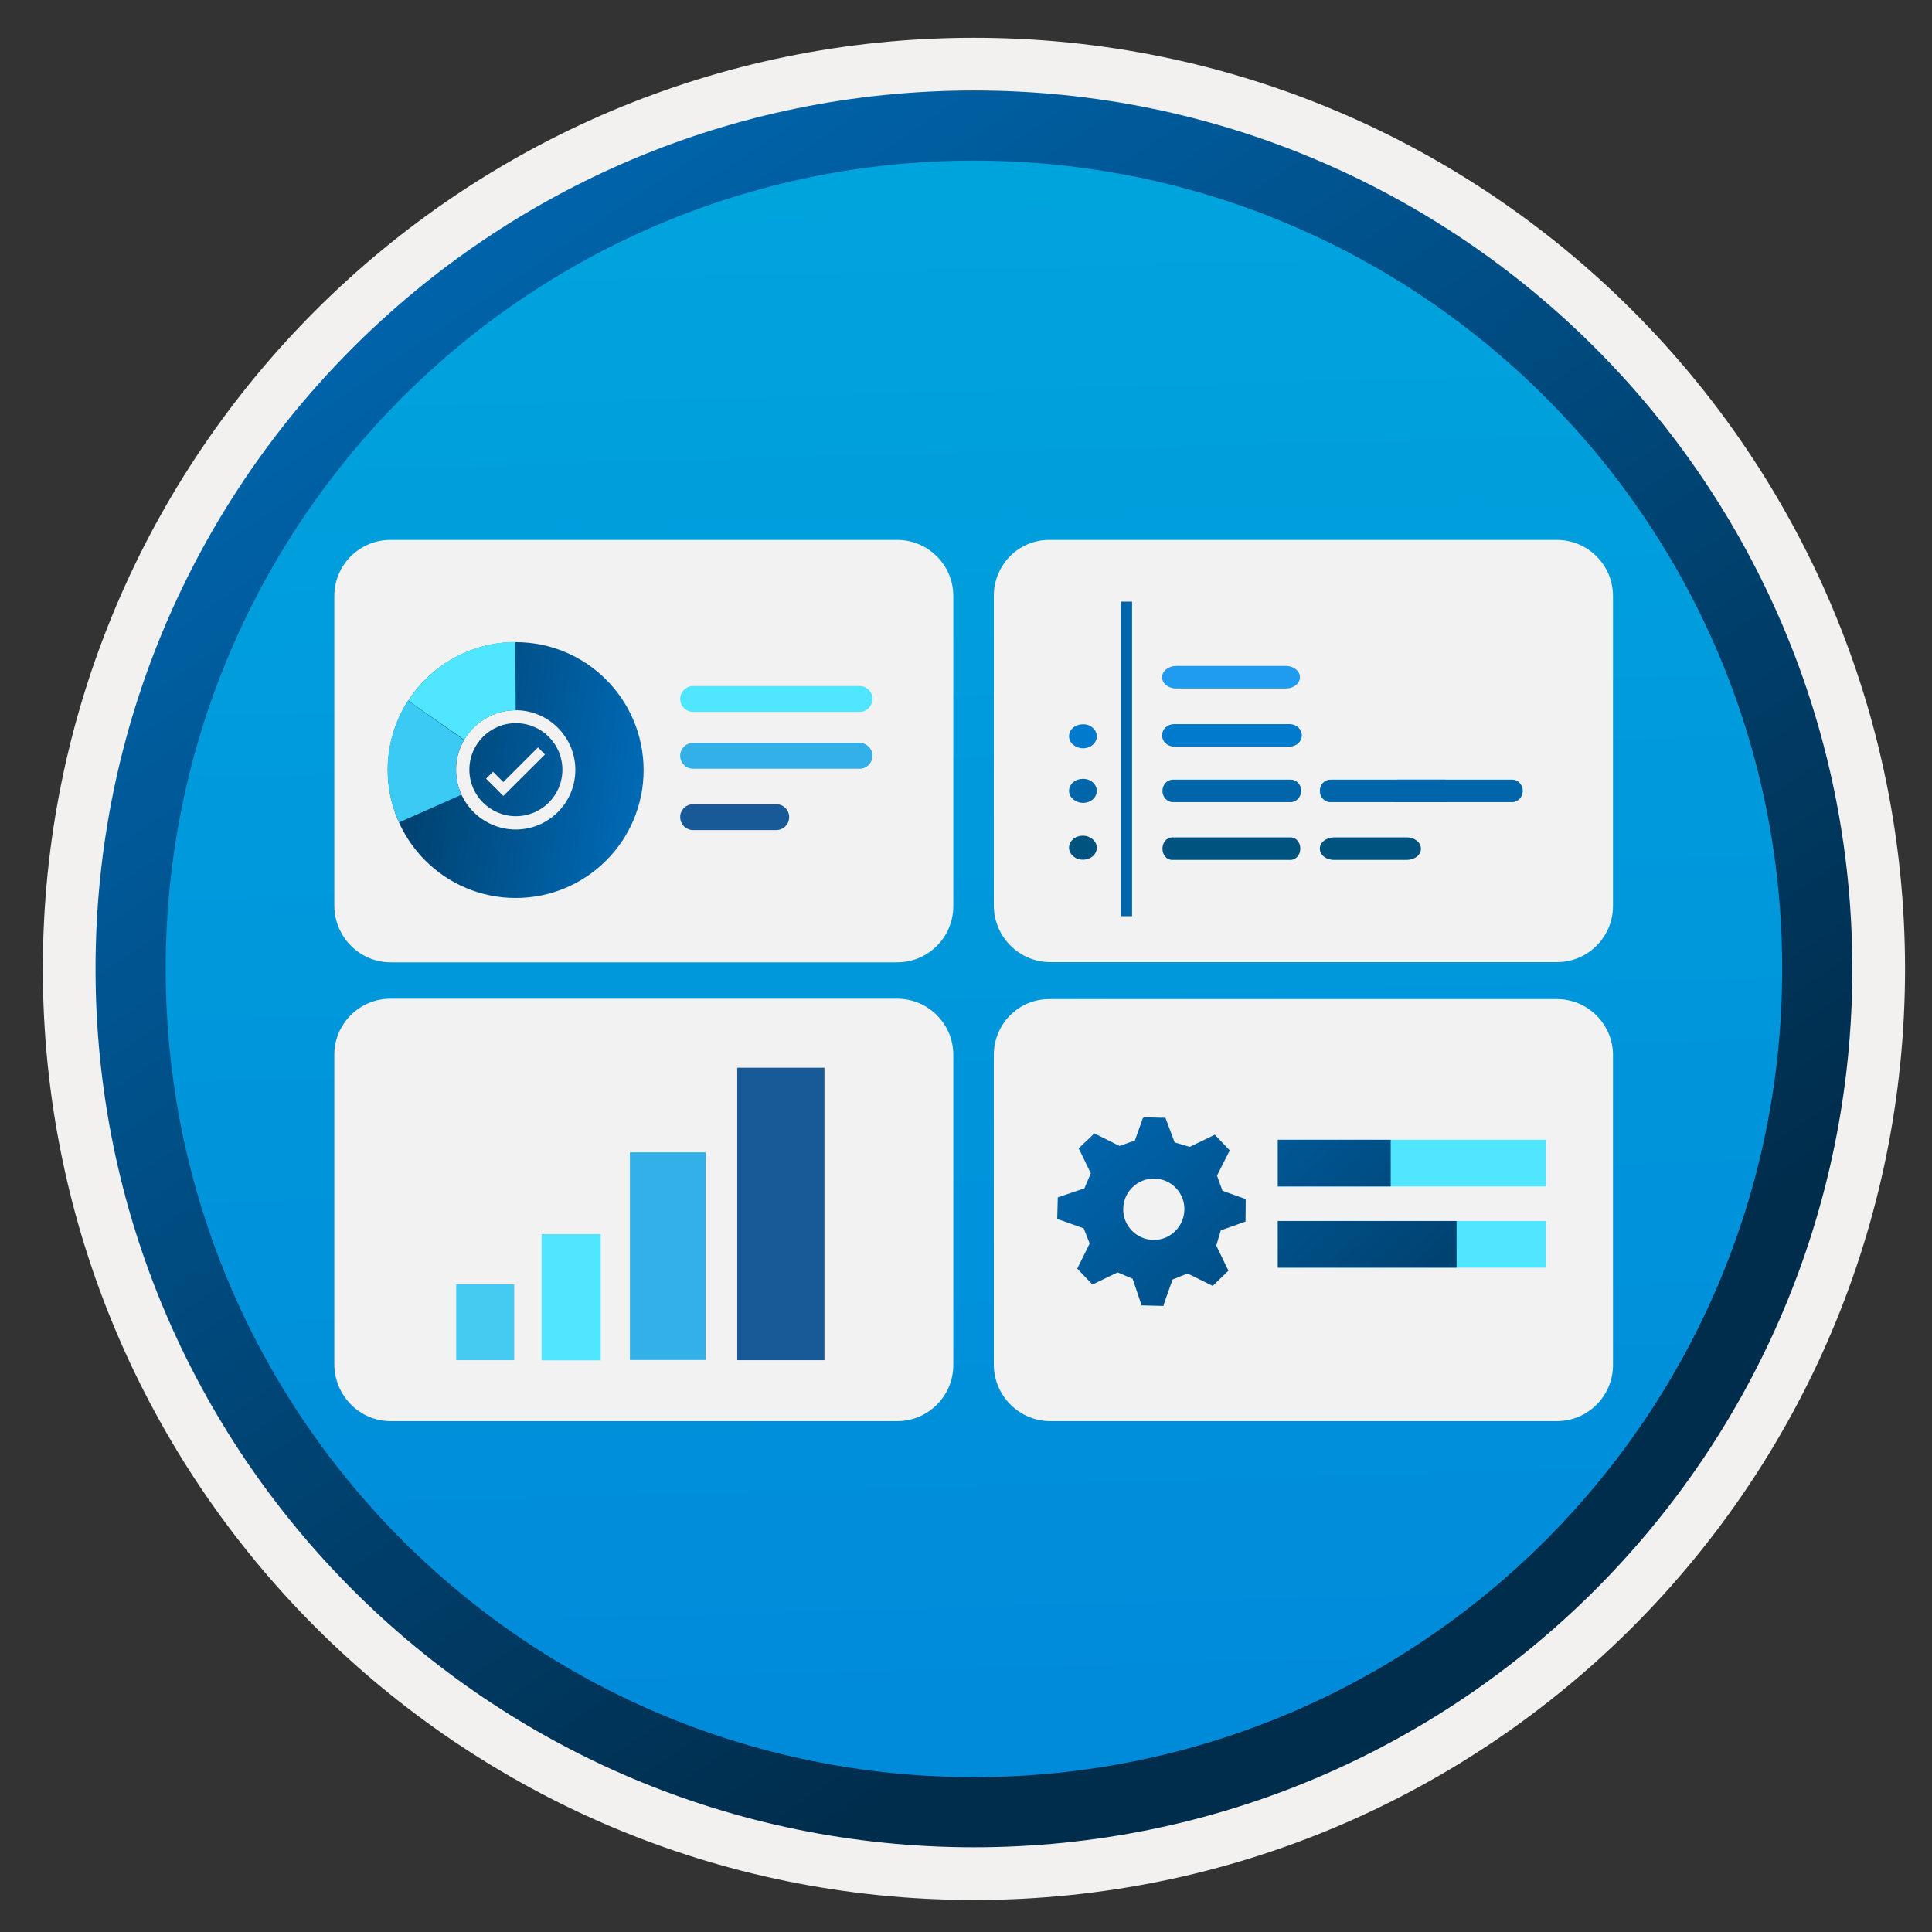
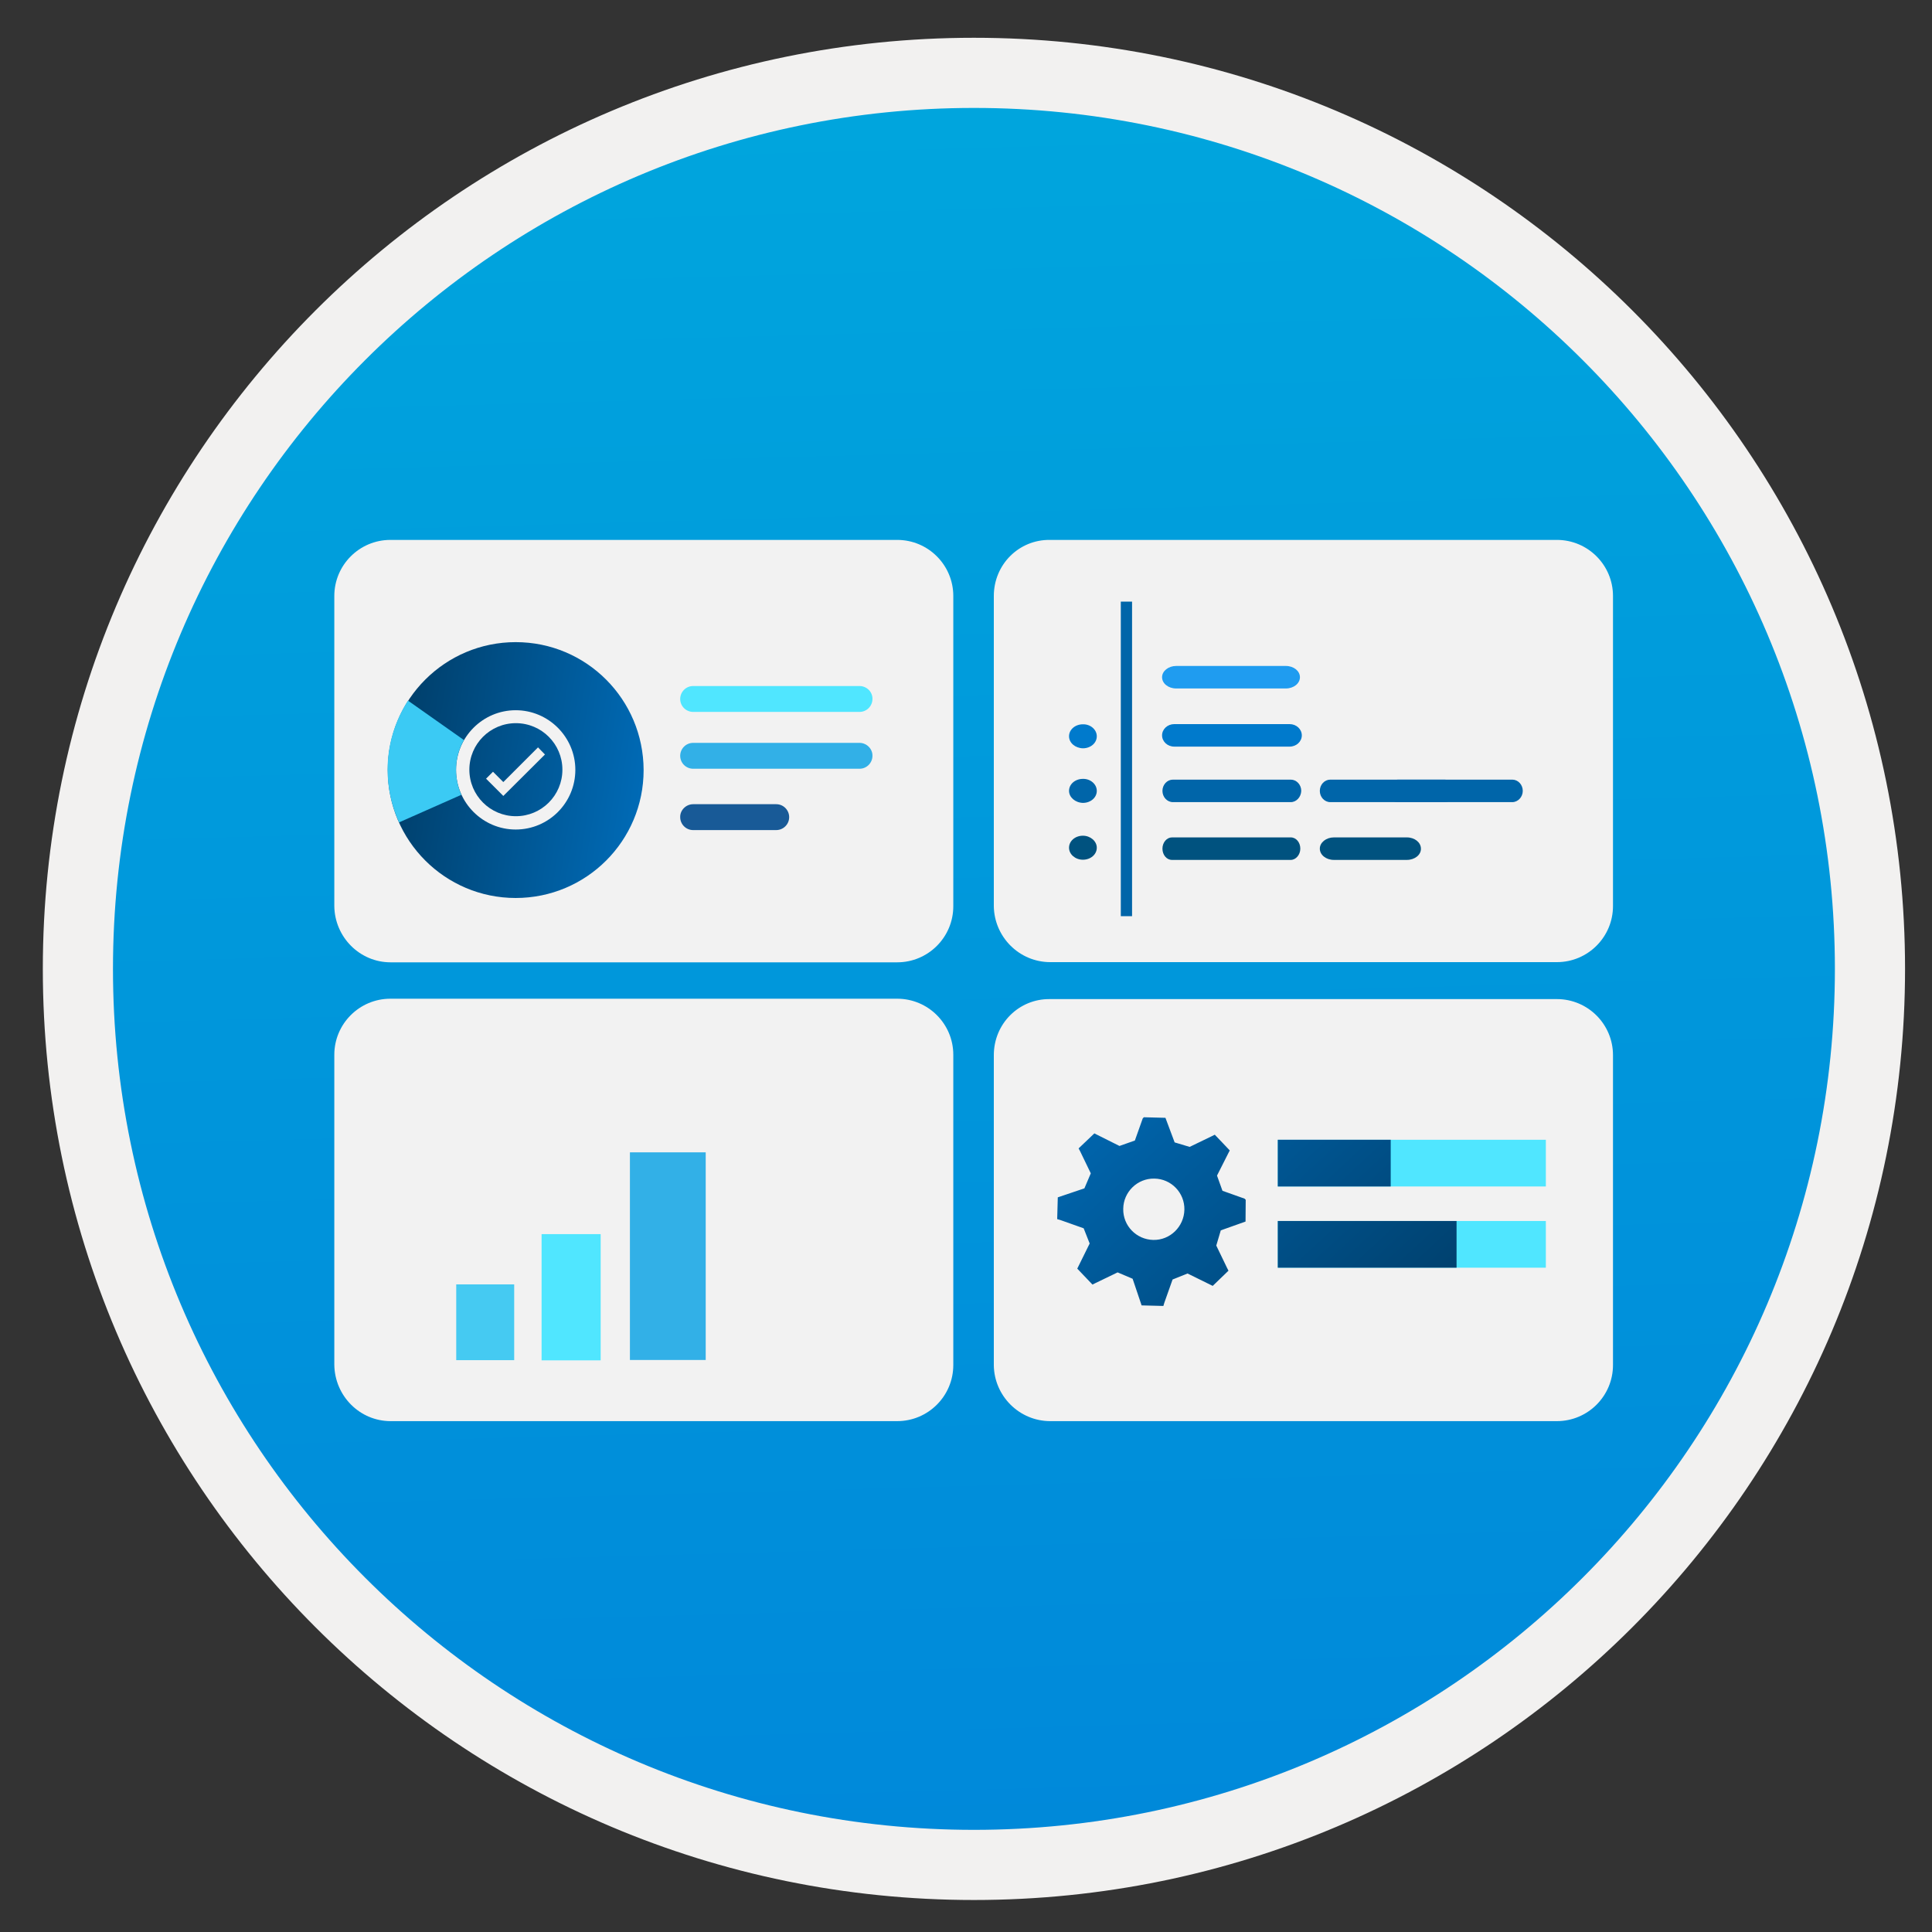
<svg xmlns="http://www.w3.org/2000/svg" width="103" height="103" viewBox="0 0 103 103" fill="none">
  <rect x="0" y="0" width="103" height="103" fill="#333333" stroke="none" />
  <path d="M51.923 98.464C26.073 98.464 5.113 77.514 5.113 51.654C5.113 25.794 26.073 4.844 51.923 4.844C77.773 4.844 98.733 25.804 98.733 51.654C98.733 77.504 77.773 98.464 51.923 98.464Z" fill="url(#paint0_linear)" />
  <path fill-rule="evenodd" clip-rule="evenodd" d="M97.823 51.654C97.823 77.004 77.273 97.554 51.923 97.554C26.573 97.554 6.023 77.004 6.023 51.654C6.023 26.304 26.573 5.754 51.923 5.754C77.273 5.754 97.823 26.304 97.823 51.654ZM51.923 2.014C79.343 2.014 101.563 24.234 101.563 51.654C101.563 79.074 79.333 101.294 51.923 101.294C24.503 101.294 2.283 79.064 2.283 51.654C2.283 24.234 24.503 2.014 51.923 2.014Z" fill="#F2F1F0" />
-   <path fill-rule="evenodd" clip-rule="evenodd" d="M95.013 51.654C95.013 75.454 75.723 94.744 51.923 94.744C28.123 94.744 8.833 75.454 8.833 51.654C8.833 27.854 28.123 8.564 51.923 8.564C75.723 8.564 95.013 27.854 95.013 51.654ZM51.923 4.824C77.783 4.824 98.753 25.794 98.753 51.654C98.753 77.514 77.783 98.484 51.923 98.484C26.063 98.484 5.093 77.514 5.093 51.654C5.093 25.794 26.053 4.824 51.923 4.824Z" fill="url(#paint1_linear)" />
  <path d="M20.823 75.764H47.833C49.483 75.764 50.823 74.424 50.823 72.774V56.234C50.823 54.584 49.483 53.244 47.833 53.244H20.813C19.163 53.244 17.823 54.584 17.823 56.234V72.754C17.843 74.424 19.183 75.764 20.823 75.764Z" fill="#F2F2F2" />
  <path d="M20.823 51.304H47.833C49.483 51.304 50.823 49.964 50.823 48.314V31.774C50.823 30.124 49.483 28.784 47.833 28.784H20.813C19.163 28.784 17.823 30.124 17.823 31.774V48.304C17.843 49.964 19.183 51.304 20.823 51.304Z" fill="#F2F2F2" />
  <path d="M55.993 75.764H83.003C84.653 75.764 85.993 74.424 85.993 72.774V56.254C85.993 54.604 84.653 53.264 83.003 53.264H55.973C54.323 53.244 52.983 54.574 52.983 56.254V72.784C53.003 74.424 54.343 75.764 55.993 75.764Z" fill="#F2F2F2" />
  <path d="M45.823 36.574H36.953C36.563 36.574 36.263 36.894 36.263 37.264C36.263 37.654 36.583 37.954 36.953 37.954H45.823C46.213 37.954 46.513 37.634 46.513 37.264C46.523 36.884 46.203 36.574 45.823 36.574Z" fill="#50E6FF" />
  <path d="M45.823 39.604H36.953C36.563 39.604 36.263 39.924 36.263 40.294C36.263 40.684 36.583 40.984 36.953 40.984H45.823C46.213 40.984 46.513 40.664 46.513 40.294C46.523 39.924 46.203 39.604 45.823 39.604Z" fill="#32B0E7" />
  <path fill-rule="evenodd" clip-rule="evenodd" d="M36.953 42.874H41.383C41.773 42.874 42.073 43.194 42.073 43.564C42.073 43.954 41.753 44.254 41.383 44.254H36.953C36.563 44.254 36.263 43.934 36.263 43.564C36.253 43.194 36.573 42.874 36.953 42.874Z" fill="#185A97" />
  <path d="M55.993 51.294H83.003C84.653 51.294 85.993 49.954 85.993 48.304V31.774C85.993 30.124 84.653 28.784 83.003 28.784H55.973C54.323 28.764 52.983 30.094 52.983 31.774V48.304C53.003 49.954 54.343 51.294 55.993 51.294Z" fill="#F2F2F2" />
  <path d="M27.413 68.474H24.323V72.514H27.413V68.474Z" fill="#45CAF2" />
  <path d="M32.023 65.794H28.873V72.524H32.023V65.794Z" fill="#50E6FF" />
  <path d="M37.623 61.434H33.583V72.504H37.623V61.434Z" fill="#32B0E7" />
-   <path d="M43.953 56.924H39.303V72.514H43.953V56.924Z" fill="#185A97" />
+   <path d="M43.953 56.924H39.303V72.514V56.924Z" fill="#185A97" />
  <path fill-rule="evenodd" clip-rule="evenodd" d="M59.753 48.844H60.353V32.074H59.753V48.844Z" fill="#0065A9" />
  <path fill-rule="evenodd" clip-rule="evenodd" d="M58.473 39.254C58.473 39.614 58.143 39.894 57.733 39.894C57.323 39.884 56.993 39.604 56.993 39.254C56.993 38.894 57.323 38.614 57.733 38.614C58.133 38.604 58.473 38.894 58.473 39.254Z" fill="#007ACC" />
  <path fill-rule="evenodd" clip-rule="evenodd" d="M58.473 42.164C58.473 42.524 58.143 42.804 57.733 42.804C57.323 42.794 56.993 42.504 56.993 42.164C56.993 41.804 57.323 41.524 57.733 41.524C58.133 41.514 58.473 41.804 58.473 42.164Z" fill="#0065A9" />
  <path fill-rule="evenodd" clip-rule="evenodd" d="M58.473 45.194C58.473 45.554 58.143 45.834 57.733 45.834C57.323 45.834 56.993 45.544 56.993 45.194C56.993 44.834 57.323 44.554 57.733 44.554C58.133 44.554 58.473 44.844 58.473 45.194Z" fill="#00527F" />
  <path fill-rule="evenodd" clip-rule="evenodd" d="M68.813 45.844H62.483C62.193 45.844 61.973 45.574 61.973 45.244C61.973 44.914 62.203 44.644 62.483 44.644H68.813C69.103 44.644 69.323 44.914 69.323 45.244C69.323 45.574 69.083 45.844 68.813 45.844Z" fill="#00527F" />
  <path fill-rule="evenodd" clip-rule="evenodd" d="M75.003 45.844H71.113C70.693 45.844 70.363 45.574 70.363 45.244C70.363 44.914 70.703 44.644 71.113 44.644H75.003C75.423 44.644 75.753 44.914 75.753 45.244C75.763 45.574 75.423 45.844 75.003 45.844Z" fill="#00527F" />
  <path fill-rule="evenodd" clip-rule="evenodd" d="M68.553 36.704H62.703C62.283 36.704 61.953 36.434 61.953 36.104C61.953 35.774 62.293 35.504 62.703 35.504H68.553C68.973 35.504 69.303 35.774 69.303 36.104C69.303 36.434 68.973 36.704 68.553 36.704Z" fill="#1F9CF0" />
  <path fill-rule="evenodd" clip-rule="evenodd" d="M68.813 42.764H62.533C62.223 42.764 61.973 42.494 61.973 42.164C61.973 41.834 62.223 41.564 62.533 41.564H68.813C69.123 41.564 69.373 41.834 69.373 42.164C69.363 42.494 69.113 42.764 68.813 42.764Z" fill="#0065A9" />
  <path fill-rule="evenodd" clip-rule="evenodd" d="M77.023 42.764H70.923C70.613 42.764 70.363 42.494 70.363 42.164C70.363 41.834 70.613 41.564 70.923 41.564H77.023C77.333 41.564 77.583 41.834 77.583 42.164C77.573 42.494 77.323 42.764 77.023 42.764Z" fill="#0065A9" />
  <path fill-rule="evenodd" clip-rule="evenodd" d="M62.603 39.804C62.243 39.804 61.953 39.534 61.953 39.204C61.953 38.874 62.243 38.604 62.603 38.604H68.753C69.113 38.604 69.403 38.874 69.403 39.204C69.403 39.534 69.113 39.804 68.753 39.804H62.603Z" fill="#007ACC" />
  <path fill-rule="evenodd" clip-rule="evenodd" d="M80.623 42.764H74.523C74.213 42.764 73.963 42.494 73.963 42.164C73.963 41.834 74.213 41.564 74.523 41.564H80.623C80.933 41.564 81.183 41.834 81.183 42.164C81.183 42.494 80.923 42.764 80.623 42.764Z" fill="#0065A9" />
  <path fill-rule="evenodd" clip-rule="evenodd" d="M66.403 65.124L65.083 65.594L64.843 66.404L65.412 67.584L65.493 67.744L64.653 68.554L63.312 67.894L62.513 68.214L62.073 69.454L62.023 69.624L60.862 69.594L60.383 68.174L59.583 67.834L58.403 68.404L58.242 68.484L57.432 67.634L58.093 66.294L57.773 65.484L56.533 65.044L56.362 64.994L56.393 63.834L57.812 63.354L58.153 62.554L57.583 61.374L57.503 61.224L58.343 60.424L59.682 61.094L60.503 60.804L60.923 59.624L60.983 59.564L62.133 59.594L62.623 60.904L63.423 61.144L64.603 60.574L64.763 60.494L65.203 60.954L65.562 61.334L65.493 61.464L64.882 62.674L65.173 63.484L66.353 63.904L66.412 63.964L66.403 65.124ZM61.483 66.104C62.383 66.124 63.123 65.394 63.143 64.494C63.163 63.594 62.443 62.844 61.542 62.834C60.642 62.814 59.892 63.544 59.883 64.444C59.862 65.344 60.583 66.084 61.483 66.104Z" fill="url(#paint2_linear)" />
  <path fill-rule="evenodd" clip-rule="evenodd" d="M68.123 63.254H82.413V60.764H68.123V63.254Z" fill="#50E6FF" />
  <path fill-rule="evenodd" clip-rule="evenodd" d="M68.123 67.584H82.413V65.094H68.123V67.584Z" fill="#50E6FF" />
  <path fill-rule="evenodd" clip-rule="evenodd" d="M68.123 63.254H74.143V60.764H68.123V63.254Z" fill="url(#paint3_linear)" />
  <path fill-rule="evenodd" clip-rule="evenodd" d="M68.123 67.584H77.653V65.094H68.123V67.584Z" fill="url(#paint4_linear)" />
  <path d="M27.503 43.514C28.873 43.514 29.983 42.404 29.983 41.034C29.983 39.664 28.873 38.554 27.503 38.554C26.133 38.554 25.023 39.664 25.023 41.034C25.023 42.404 26.133 43.514 27.503 43.514Z" fill="url(#paint5_linear)" />
  <path d="M28.683 39.844L26.833 41.694L26.283 41.144L25.913 41.514L26.833 42.434L29.053 40.224L28.683 39.844Z" fill="#F2F1F0" />
  <path d="M27.493 34.234C23.733 34.234 20.673 37.284 20.673 41.054C20.673 44.814 23.723 47.874 27.493 47.874C31.263 47.874 34.313 44.824 34.313 41.054C34.303 37.284 31.263 34.234 27.493 34.234ZM27.493 44.224C25.743 44.224 24.313 42.794 24.313 41.044C24.313 39.294 25.743 37.864 27.493 37.864C29.243 37.864 30.673 39.294 30.673 41.044C30.673 42.794 29.253 44.224 27.493 44.224Z" fill="url(#paint6_linear)" />
-   <path d="M27.493 37.864L27.473 34.224C25.083 34.234 22.973 35.474 21.763 37.354L24.753 39.444C25.293 38.514 26.323 37.864 27.493 37.864Z" fill="#50E6FF" />
  <path d="M24.313 41.044C24.313 40.464 24.463 39.924 24.733 39.454L21.753 37.354L21.733 37.374C21.063 38.434 20.663 39.684 20.663 41.034C20.663 42.034 20.883 42.984 21.273 43.844L24.593 42.374C24.423 41.984 24.313 41.524 24.313 41.044Z" fill="#3BCAF4" />
  <defs>
    <linearGradient id="paint0_linear" x1="50.153" y1="-13.135" x2="54.135" y2="132.635" gradientUnits="userSpaceOnUse">
      <stop stop-color="#00ABDE" />
      <stop offset="1" stop-color="#007ED8" />
    </linearGradient>
    <linearGradient id="paint1_linear" x1="3.356" y1="-19.971" x2="98.883" y2="120.911" gradientUnits="userSpaceOnUse">
      <stop stop-color="#007ED8" />
      <stop offset="0.707" stop-color="#002D4C" />
    </linearGradient>
    <linearGradient id="paint2_linear" x1="48.616" y1="50.62" x2="89.908" y2="95.029" gradientUnits="userSpaceOnUse">
      <stop stop-color="#007ED8" />
      <stop offset="0.707" stop-color="#002D4C" />
    </linearGradient>
    <linearGradient id="paint3_linear" x1="55.01" y1="44.676" x2="96.301" y2="89.085" gradientUnits="userSpaceOnUse">
      <stop stop-color="#007ED8" />
      <stop offset="0.707" stop-color="#002D4C" />
    </linearGradient>
    <linearGradient id="paint4_linear" x1="53.793" y1="45.806" x2="95.085" y2="90.216" gradientUnits="userSpaceOnUse">
      <stop stop-color="#007ED8" />
      <stop offset="0.707" stop-color="#002D4C" />
    </linearGradient>
    <linearGradient id="paint5_linear" x1="40.231" y1="43.069" x2="5.582" y2="37.545" gradientUnits="userSpaceOnUse">
      <stop stop-color="#007ED8" />
      <stop offset="0.707" stop-color="#002D4C" />
    </linearGradient>
    <linearGradient id="paint6_linear" x1="40.229" y1="43.079" x2="5.581" y2="37.554" gradientUnits="userSpaceOnUse">
      <stop stop-color="#007ED8" />
      <stop offset="0.707" stop-color="#002D4C" />
    </linearGradient>
  </defs>
</svg>